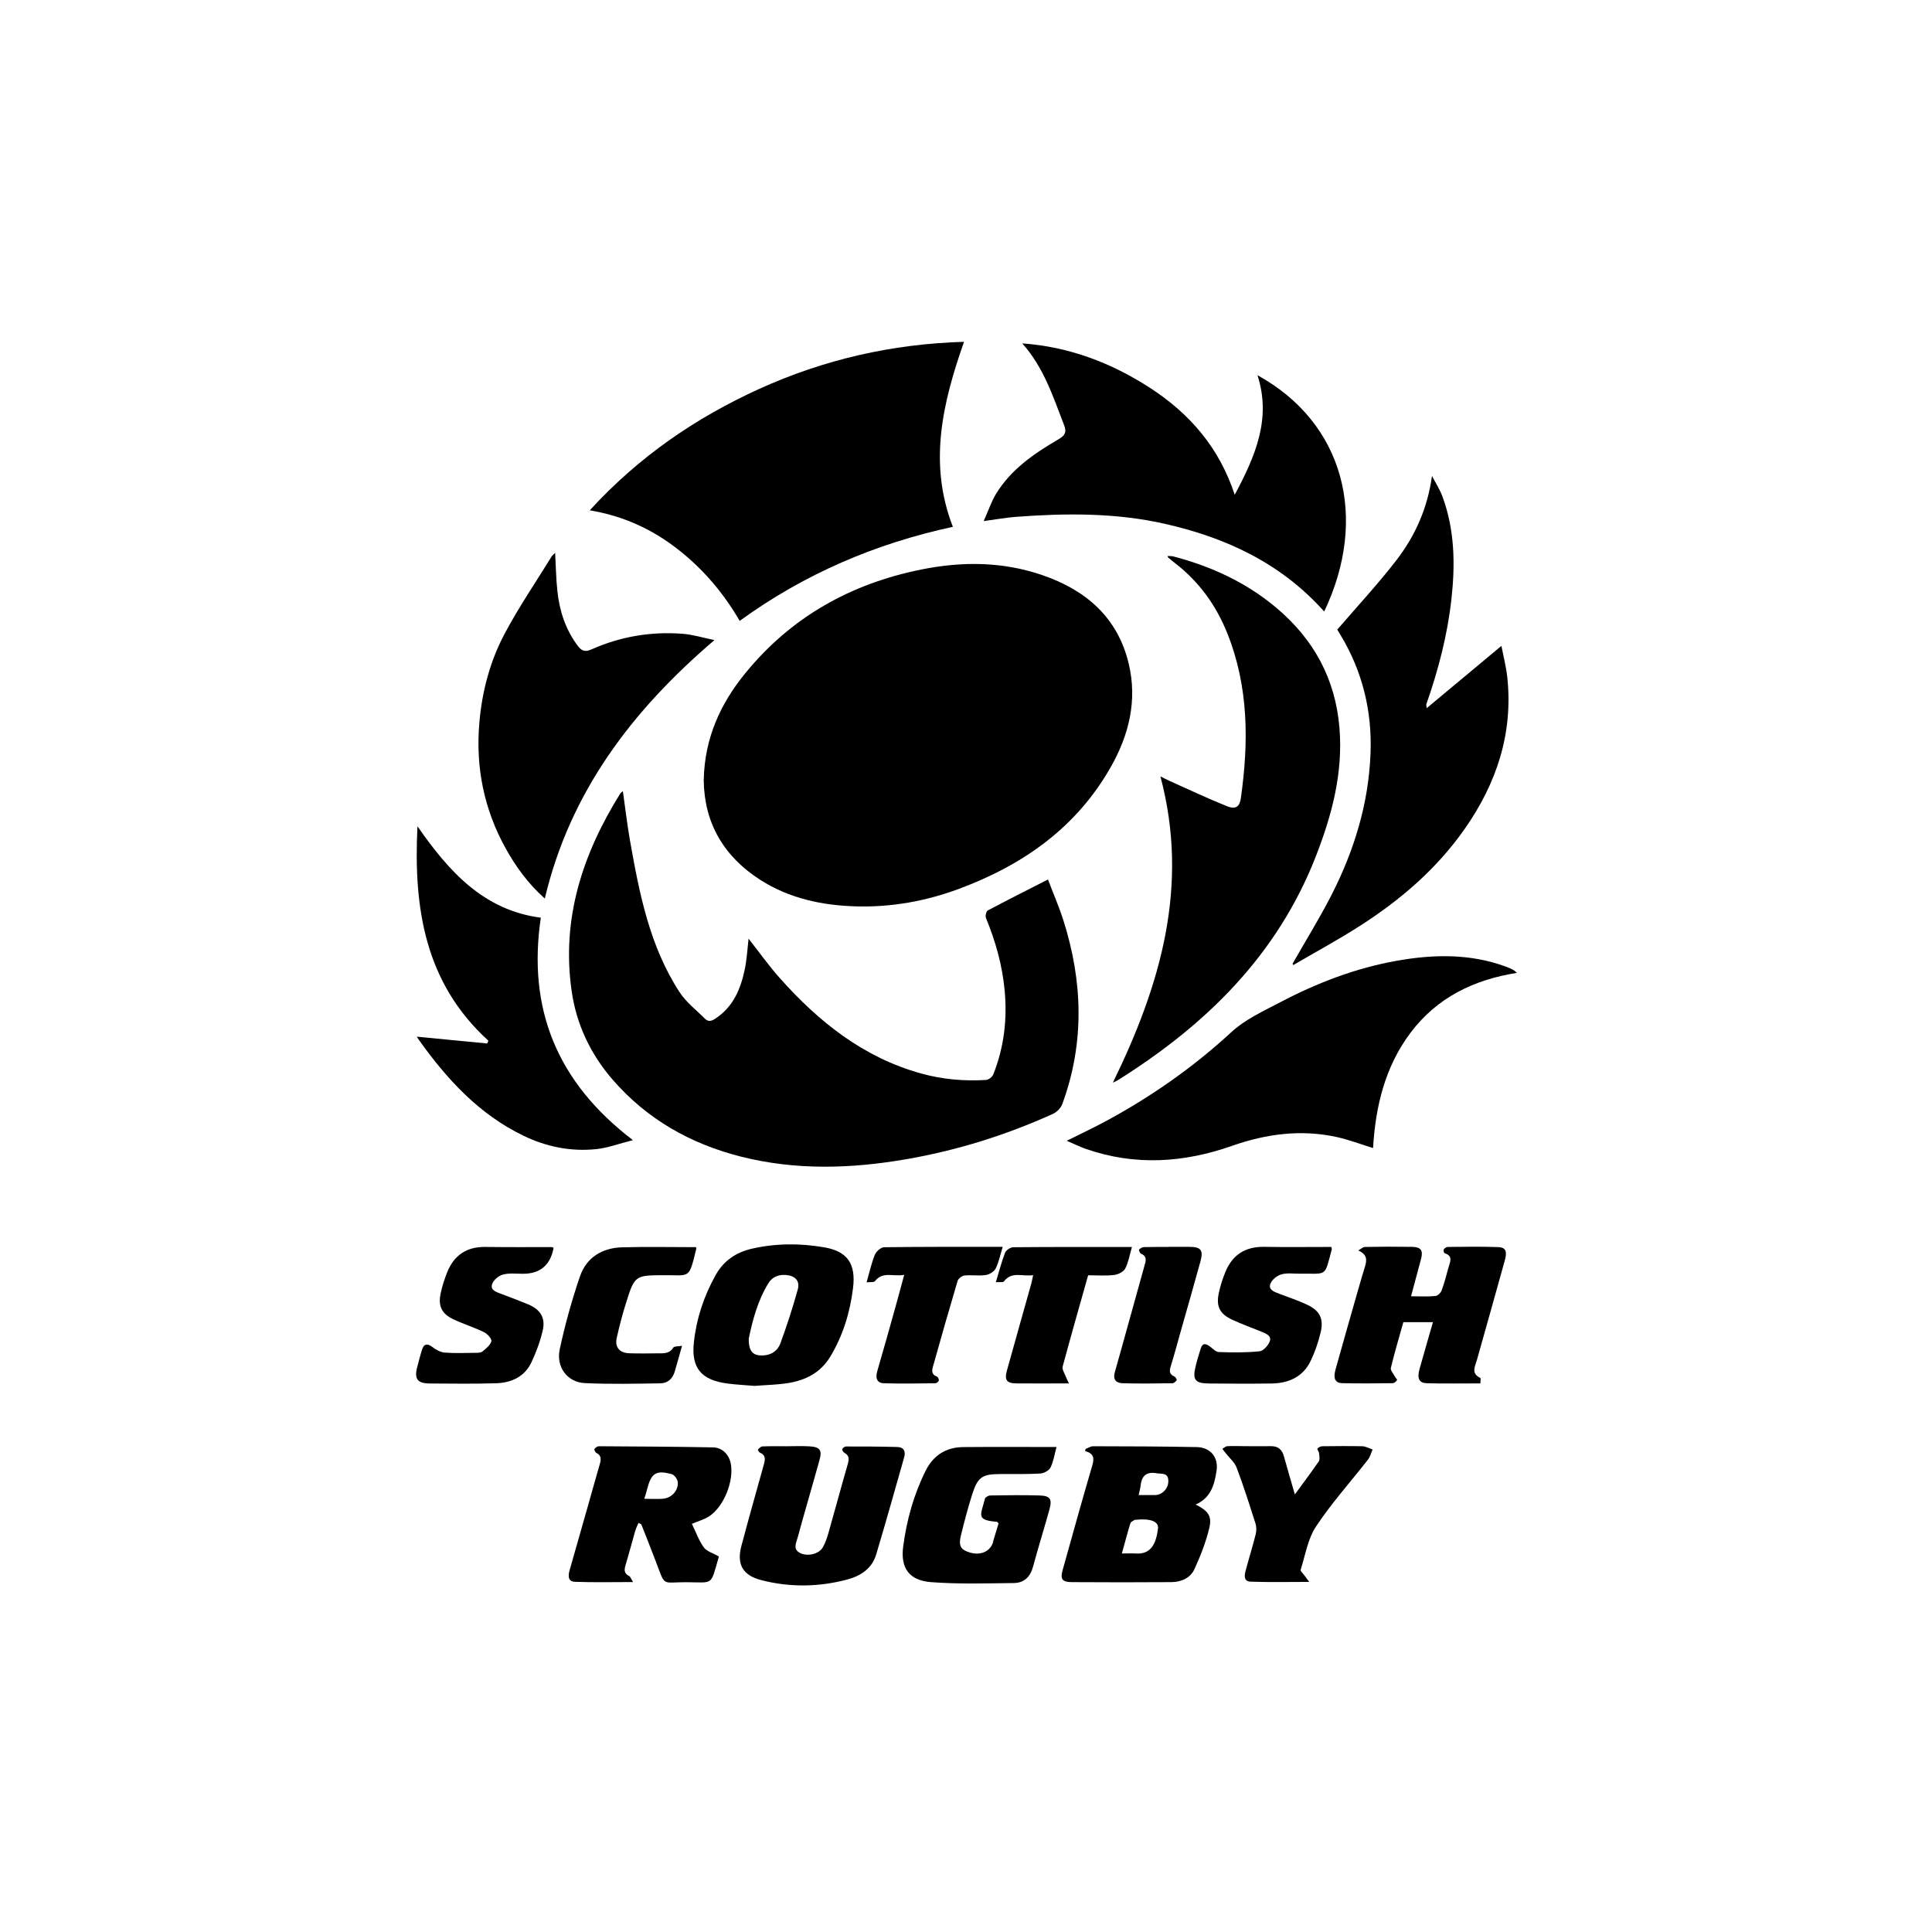
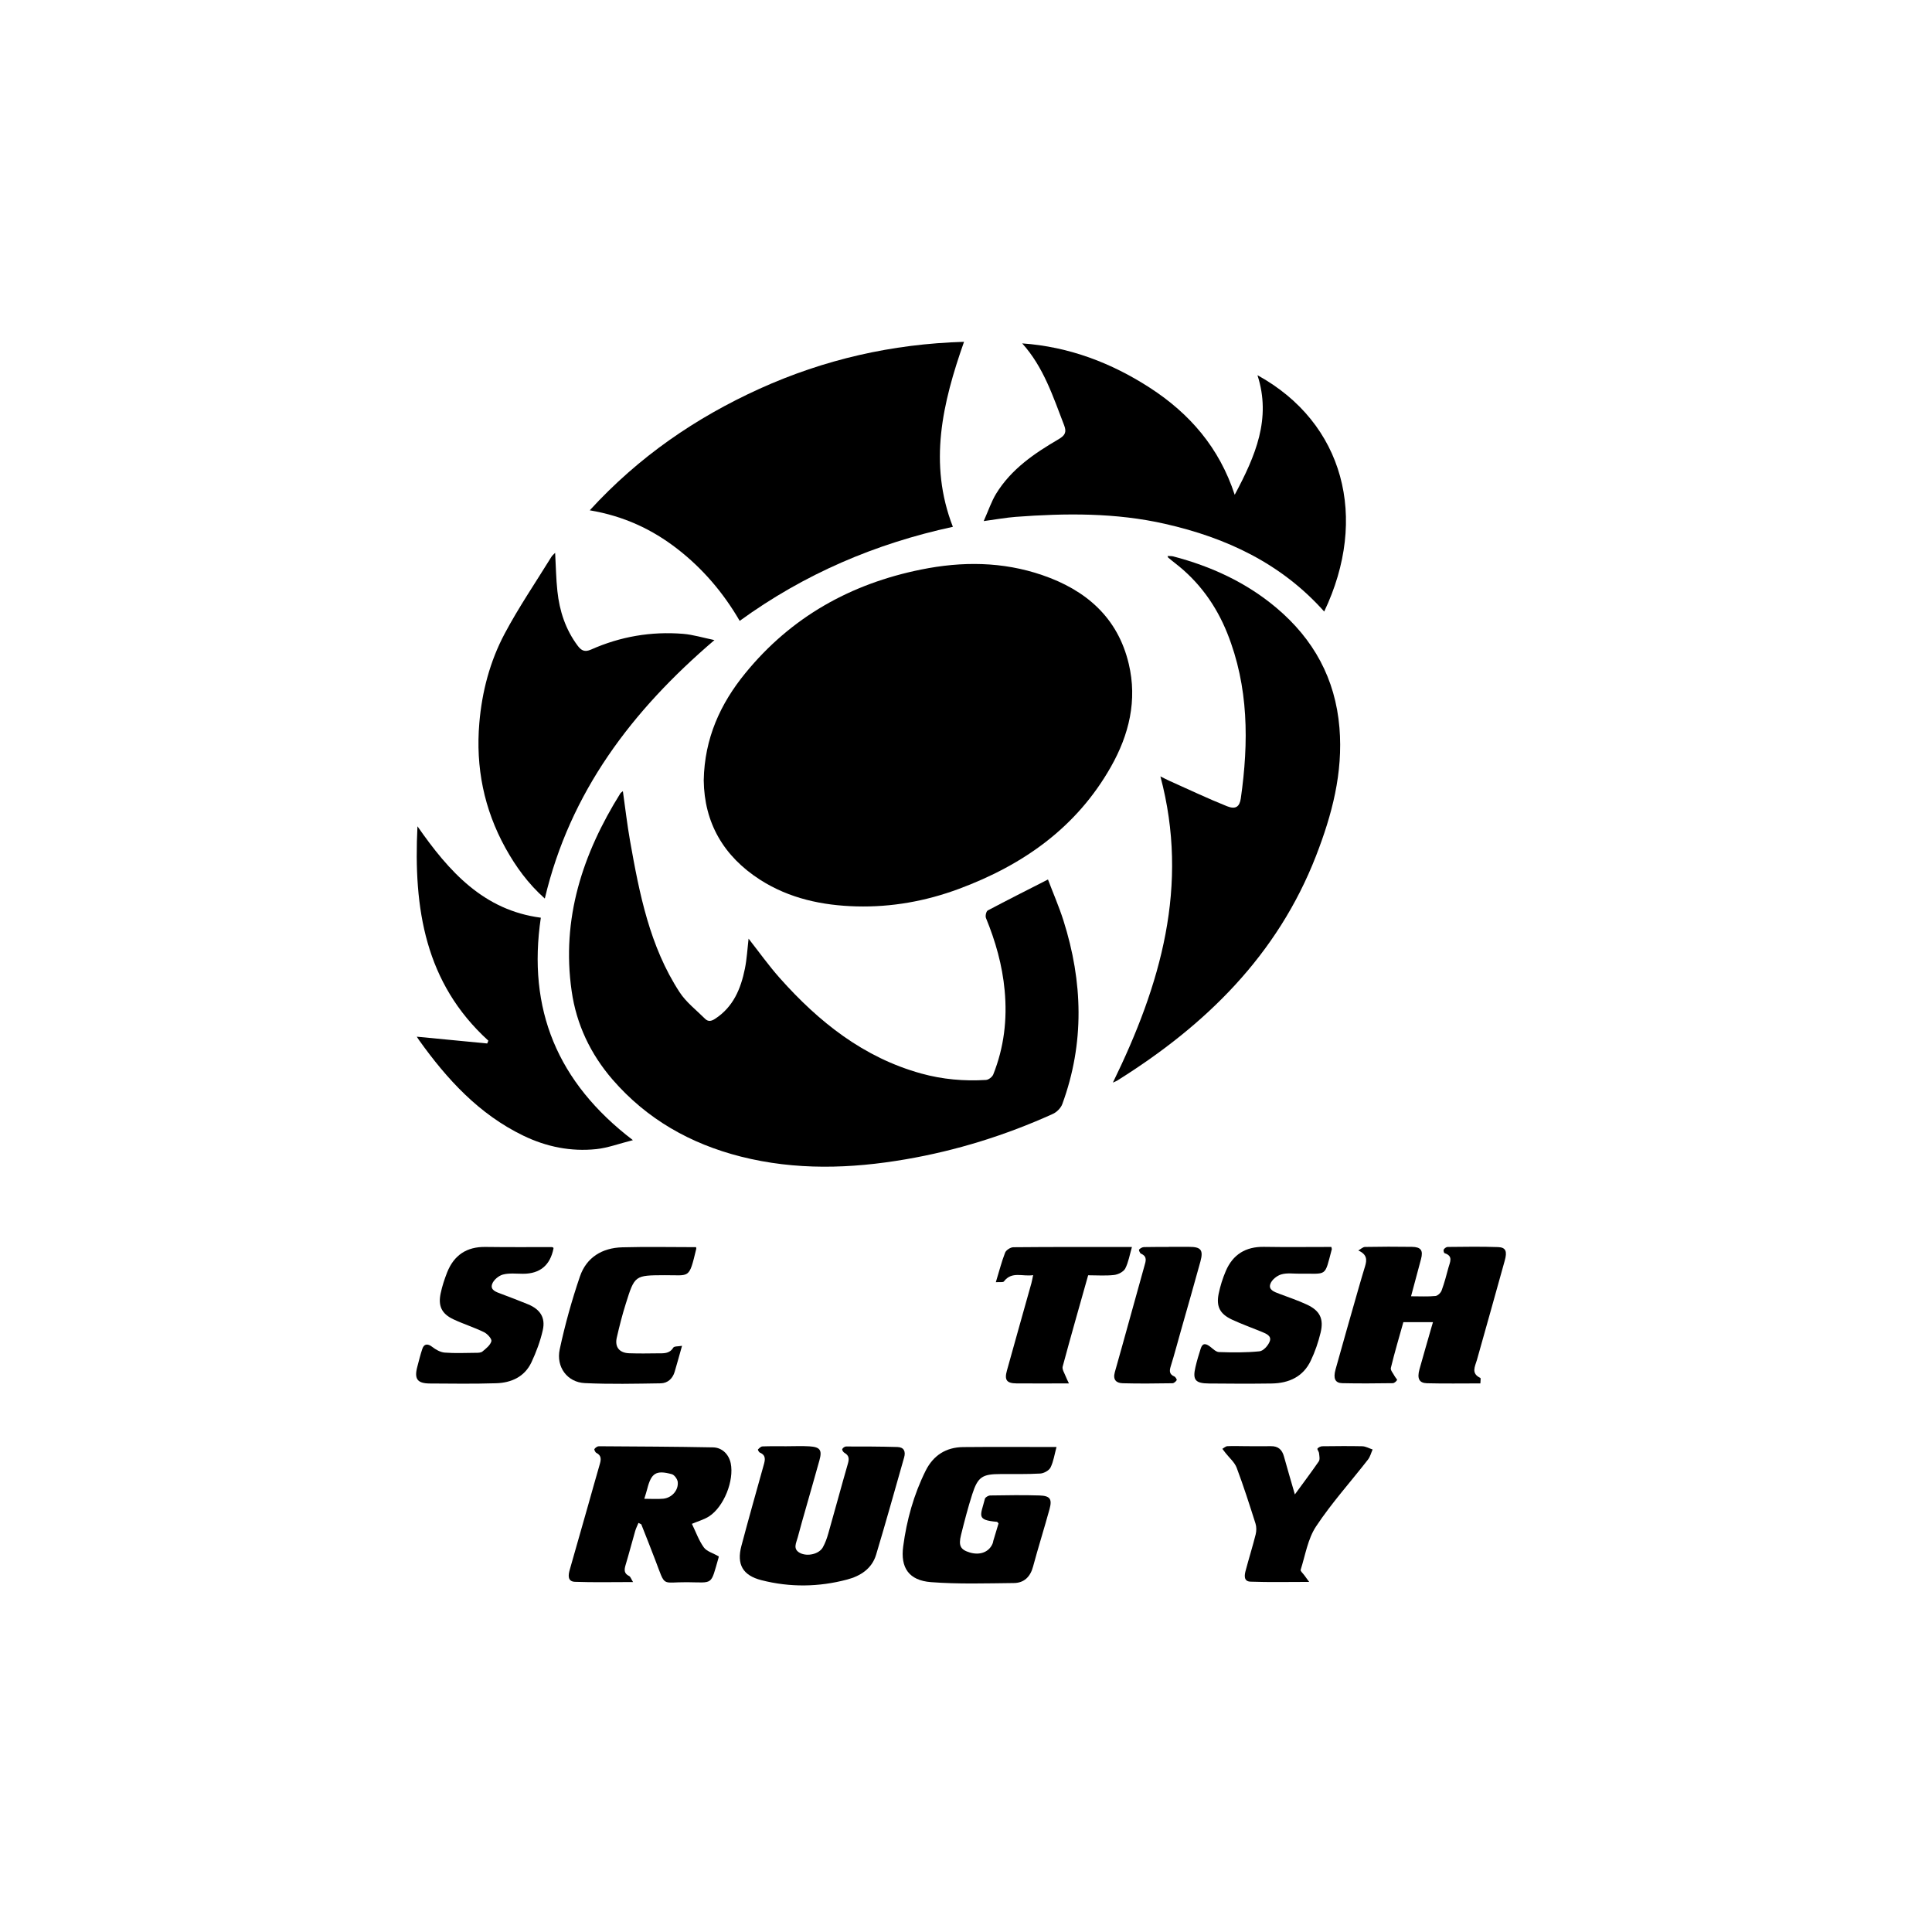
<svg xmlns="http://www.w3.org/2000/svg" width="130px" height="130px" viewBox="0 0 130 130" version="1.1">
  <title>scottish</title>
  <g id="scottish" stroke="none" stroke-width="1" fill="none" fill-rule="evenodd">
    <g transform="translate(28, 23)" fill="#000000" fill-rule="nonzero">
      <path d="M19.353,29.506 C19.404,26.677 20.474,24.349 22.152,22.296 C25.23,18.523 29.231,16.282 33.982,15.323 C36.73,14.766 39.464,14.781 42.136,15.699 C45.067,16.703 47.212,18.543 47.952,21.672 C48.535,24.126 47.972,26.438 46.755,28.588 C44.438,32.685 40.838,35.211 36.502,36.818 C34.286,37.639 31.989,38.05 29.637,37.989 C27.335,37.928 25.119,37.462 23.141,36.194 C20.672,34.607 19.389,32.351 19.353,29.511 L19.353,29.506 Z" id="Path" />
      <path d="M13.913,30.241 C14.075,31.392 14.202,32.488 14.394,33.578 C15.023,37.127 15.713,40.672 17.726,43.76 C18.167,44.439 18.851,44.961 19.435,45.545 C19.647,45.758 19.855,45.722 20.114,45.555 C21.341,44.759 21.848,43.532 22.122,42.183 C22.254,41.534 22.289,40.859 22.37,40.16 C23.085,41.072 23.734,41.985 24.475,42.817 C27.096,45.763 30.103,48.161 33.992,49.236 C35.422,49.631 36.872,49.758 38.348,49.667 C38.52,49.657 38.769,49.464 38.835,49.297 C39.56,47.476 39.783,45.59 39.6,43.638 C39.443,41.944 38.987,40.337 38.343,38.77 C38.287,38.633 38.358,38.319 38.465,38.263 C39.773,37.568 41.096,36.904 42.516,36.179 C42.856,37.082 43.256,37.994 43.556,38.937 C44.864,43.06 44.985,47.187 43.48,51.29 C43.383,51.558 43.104,51.837 42.841,51.954 C39.671,53.389 36.37,54.418 32.948,55.006 C29.241,55.645 25.534,55.757 21.848,54.824 C18.451,53.962 15.525,52.304 13.218,49.642 C11.737,47.928 10.784,45.93 10.465,43.684 C9.765,38.816 11.2,34.455 13.75,30.373 C13.771,30.343 13.806,30.322 13.918,30.231 L13.913,30.241 Z" id="Path" />
      <path d="M11.687,11.333 C14.988,7.728 18.811,5.111 23.106,3.159 C27.451,1.192 32.015,0.142 36.867,0 C35.417,4.122 34.459,8.184 36.117,12.448 C30.914,13.574 26.128,15.613 21.772,18.777 C20.667,16.875 19.287,15.263 17.584,13.939 C15.885,12.621 13.989,11.728 11.687,11.338 L11.687,11.333 Z" id="Path" />
      <path d="M46.887,49.839 C50.097,43.268 52.044,36.615 50.081,29.242 C50.31,29.354 50.482,29.45 50.665,29.531 C51.963,30.11 53.246,30.723 54.564,31.25 C55.137,31.479 55.411,31.291 55.492,30.718 C56.029,26.945 56.024,23.208 54.579,19.603 C53.829,17.732 52.678,16.135 51.065,14.892 C50.908,14.771 50.756,14.644 50.604,14.517 C50.589,14.507 50.589,14.482 50.563,14.411 C50.7,14.421 50.822,14.411 50.933,14.436 C53.494,15.105 55.857,16.191 57.885,17.899 C60.385,20.004 61.856,22.661 62.129,25.977 C62.378,29.004 61.627,31.823 60.552,34.592 C57.951,41.28 53.119,45.996 47.161,49.718 C47.1,49.753 47.029,49.779 46.887,49.844 L46.887,49.839 Z" id="Path" />
      <path d="M61.11,18.158 C58.215,14.908 54.518,13.184 50.401,12.251 C47.08,11.495 43.713,11.526 40.336,11.779 C39.692,11.83 39.053,11.946 38.191,12.063 C38.515,11.338 38.708,10.745 39.027,10.222 C40.042,8.564 41.603,7.505 43.236,6.551 C43.657,6.303 43.784,6.085 43.606,5.623 C42.861,3.697 42.227,1.709 40.782,0.106 C43.936,0.33 46.786,1.415 49.397,3.108 C52.039,4.827 54.037,7.104 55.081,10.293 C56.481,7.672 57.556,5.167 56.612,2.246 C62.434,5.451 64.107,11.85 61.1,18.153 L61.11,18.158 Z" id="Path" />
-       <path d="M58.975,41.843 C59.848,40.317 60.775,38.816 61.577,37.254 C63.108,34.267 64.087,31.098 64.218,27.726 C64.335,24.877 63.686,22.179 62.195,19.72 C62.104,19.568 62.013,19.416 61.982,19.365 C63.341,17.783 64.731,16.292 65.968,14.685 C67.225,13.052 68.057,11.191 68.356,9.026 C68.599,9.497 68.894,9.949 69.071,10.44 C69.887,12.672 69.923,14.979 69.664,17.306 C69.396,19.735 68.782,22.083 67.976,24.385 C67.961,24.435 67.981,24.501 67.996,24.653 C69.669,23.259 71.297,21.905 73.026,20.46 C73.168,21.19 73.346,21.875 73.422,22.564 C73.827,26.352 72.697,29.724 70.542,32.797 C68.665,35.469 66.237,37.553 63.509,39.298 C62.048,40.236 60.517,41.062 59.016,41.939 L58.975,41.843 L58.975,41.843 Z" id="Path" />
-       <path d="M43.774,53.764 C44.788,53.257 45.655,52.851 46.502,52.39 C49.529,50.747 52.318,48.79 54.858,46.447 C55.781,45.595 57.003,45.037 58.144,44.439 C60.623,43.136 63.225,42.137 65.998,41.645 C68.468,41.209 70.932,41.158 73.335,42.046 C73.503,42.107 73.665,42.183 73.822,42.259 C73.873,42.284 73.914,42.33 74.071,42.462 C71.135,42.928 68.691,44.14 66.926,46.472 C65.197,48.764 64.553,51.442 64.391,54.251 C63.559,53.992 62.783,53.698 61.982,53.516 C59.569,52.978 57.206,53.292 54.909,54.099 C51.648,55.245 48.383,55.458 45.077,54.312 C44.686,54.175 44.316,53.992 43.774,53.759 L43.774,53.764 Z" id="Path" />
      <path d="M8.659,37.462 C7.534,36.458 6.707,35.317 6.013,34.065 C4.562,31.438 3.999,28.624 4.253,25.652 C4.43,23.543 4.968,21.5 5.957,19.639 C6.9,17.864 8.041,16.191 9.101,14.472 C9.156,14.38 9.248,14.309 9.354,14.198 C9.405,15.095 9.415,15.942 9.506,16.779 C9.648,18.112 10.054,19.36 10.875,20.455 C11.124,20.785 11.352,20.891 11.768,20.709 C13.74,19.831 15.814,19.476 17.964,19.649 C18.633,19.705 19.287,19.907 20.073,20.07 C14.511,24.821 10.353,30.302 8.659,37.462 L8.659,37.462 Z" id="Path" />
      <path d="M8.391,38.75 C7.478,44.901 9.491,49.829 14.587,53.718 C13.654,53.952 12.898,54.241 12.118,54.322 C10.414,54.499 8.776,54.17 7.219,53.419 C4.228,51.974 2.078,49.621 0.191,46.98 C0.125,46.888 0.065,46.787 0.044,46.756 C1.606,46.909 3.193,47.061 4.785,47.213 L4.861,47.025 C0.597,43.146 -0.184,38.136 0.09,32.599 C2.225,35.672 4.557,38.248 8.391,38.75 Z" id="Path" />
-       <path d="M52.46,78.24 C53.286,78.656 53.565,79.006 53.372,79.812 C53.144,80.76 52.784,81.683 52.378,82.57 C52.1,83.189 51.481,83.453 50.807,83.458 C48.581,83.473 46.355,83.473 44.129,83.458 C43.474,83.458 43.332,83.26 43.5,82.657 C44.154,80.314 44.803,77.976 45.487,75.644 C45.635,75.147 45.635,74.802 45.016,74.645 L45.046,74.493 C45.219,74.432 45.386,74.315 45.558,74.315 C47.886,74.32 50.208,74.326 52.531,74.371 C53.453,74.391 54.001,75.066 53.859,75.968 C53.717,76.881 53.494,77.774 52.465,78.23 L52.46,78.24 Z M47.49,81.531 C47.866,81.531 48.139,81.516 48.418,81.531 C49.493,81.612 49.803,80.791 49.919,79.853 C49.98,79.371 49.392,79.158 48.413,79.264 C48.393,79.264 48.368,79.259 48.352,79.264 C48.251,79.34 48.094,79.396 48.063,79.493 C47.866,80.131 47.698,80.775 47.49,81.521 L47.49,81.531 Z M48.616,77.601 C48.996,77.601 49.29,77.601 49.59,77.601 C49.671,77.601 49.752,77.601 49.828,77.591 C50.289,77.52 50.634,77.104 50.614,76.617 C50.594,76.075 50.163,76.192 49.823,76.131 C49.164,76.014 48.824,76.288 48.753,76.942 C48.733,77.135 48.677,77.322 48.616,77.601 Z" id="Shape" />
      <path d="M18.557,79.538 C18.821,80.076 19.019,80.649 19.358,81.12 C19.556,81.394 19.977,81.501 20.357,81.724 C20.357,81.668 20.373,81.754 20.347,81.825 C19.8,83.716 20.023,83.478 18.223,83.463 C16.478,83.453 16.803,83.828 16.103,82.003 C15.794,81.191 15.474,80.385 15.155,79.579 C15.145,79.553 15.089,79.543 14.962,79.472 C14.886,79.66 14.79,79.837 14.739,80.025 C14.521,80.78 14.323,81.546 14.095,82.302 C13.999,82.626 13.978,82.875 14.333,83.047 C14.425,83.093 14.465,83.24 14.597,83.453 C13.208,83.453 11.945,83.483 10.688,83.437 C10.181,83.417 10.231,82.986 10.338,82.621 C10.748,81.181 11.159,79.736 11.57,78.296 C11.829,77.383 12.082,76.47 12.346,75.563 C12.442,75.238 12.503,74.949 12.123,74.757 C12.052,74.721 11.971,74.539 11.996,74.503 C12.062,74.412 12.189,74.315 12.295,74.315 C14.856,74.331 17.416,74.341 19.977,74.391 C20.601,74.402 21.047,74.873 21.169,75.461 C21.407,76.628 20.712,78.387 19.708,79.036 C19.384,79.244 18.993,79.351 18.552,79.538 L18.557,79.538 Z M15.353,77.85 C15.809,77.85 16.225,77.88 16.625,77.845 C17.203,77.789 17.66,77.282 17.604,76.719 C17.584,76.526 17.376,76.237 17.198,76.192 C16.144,75.908 15.824,76.121 15.555,77.17 C15.505,77.378 15.434,77.576 15.353,77.85 L15.353,77.85 Z" id="Shape" />
      <path d="M66.941,64.225 C67.565,64.225 68.082,64.255 68.589,64.205 C68.741,64.189 68.949,63.992 69.005,63.829 C69.188,63.332 69.325,62.815 69.462,62.298 C69.558,61.938 69.811,61.517 69.203,61.324 C69.157,61.309 69.112,61.132 69.147,61.076 C69.198,60.995 69.32,60.904 69.411,60.904 C70.542,60.893 71.677,60.873 72.808,60.914 C73.325,60.934 73.427,61.203 73.249,61.831 C72.631,64.057 72.007,66.283 71.378,68.51 C71.251,68.951 70.967,69.412 71.606,69.716 C71.652,69.737 71.611,69.929 71.611,70.086 C70.395,70.086 69.203,70.107 68.016,70.076 C67.489,70.061 67.342,69.757 67.514,69.133 C67.778,68.18 68.057,67.237 68.326,66.289 C68.351,66.197 68.381,66.106 68.422,65.964 L66.429,65.964 C66.15,66.963 65.841,67.997 65.588,69.042 C65.547,69.199 65.75,69.417 65.846,69.605 C65.897,69.701 66.029,69.828 66.003,69.863 C65.942,69.96 65.816,70.071 65.714,70.071 C64.584,70.086 63.448,70.097 62.317,70.071 C61.835,70.061 61.698,69.752 61.866,69.148 C62.373,67.323 62.895,65.503 63.417,63.677 C63.559,63.185 63.701,62.693 63.853,62.202 C63.98,61.781 64,61.411 63.397,61.142 C63.549,61.061 63.696,60.909 63.848,60.904 C64.903,60.883 65.953,60.883 67.007,60.898 C67.616,60.909 67.773,61.137 67.616,61.725 C67.403,62.521 67.19,63.317 66.946,64.225 L66.941,64.225 Z" id="Path" />
-       <path d="M22.771,70.254 C22.147,70.198 21.534,70.173 20.925,70.092 C19.186,69.858 18.502,69.047 18.689,67.328 C18.862,65.721 19.364,64.205 20.16,62.785 C20.702,61.821 21.534,61.269 22.578,61.025 C24.181,60.655 25.813,60.65 27.426,60.924 C29.003,61.187 29.606,62.009 29.398,63.677 C29.196,65.31 28.719,66.887 27.852,68.312 C27.203,69.372 26.194,69.879 25.017,70.066 C24.277,70.183 23.516,70.193 22.771,70.254 L22.771,70.254 Z M22.381,67.054 C22.37,67.977 22.69,68.251 23.405,68.2 C23.947,68.16 24.338,67.855 24.505,67.409 C24.946,66.207 25.342,64.99 25.682,63.758 C25.844,63.17 25.479,62.83 24.87,62.79 C24.363,62.754 23.958,62.932 23.699,63.353 C22.964,64.554 22.629,65.893 22.386,67.054 L22.381,67.054 Z" id="Shape" />
      <path d="M24.906,74.315 C25.423,74.315 25.94,74.29 26.457,74.32 C27.188,74.366 27.33,74.574 27.137,75.264 C26.853,76.293 26.554,77.317 26.265,78.341 C26.067,79.046 25.859,79.746 25.676,80.451 C25.585,80.811 25.322,81.227 25.829,81.495 C26.326,81.754 27.111,81.571 27.365,81.12 C27.527,80.831 27.644,80.507 27.735,80.182 C28.181,78.625 28.597,77.059 29.048,75.502 C29.145,75.172 29.145,74.939 28.82,74.757 C28.744,74.716 28.648,74.564 28.673,74.508 C28.704,74.427 28.841,74.331 28.927,74.331 C30.078,74.331 31.229,74.331 32.38,74.366 C32.826,74.376 32.953,74.665 32.836,75.071 C32.213,77.256 31.604,79.442 30.95,81.617 C30.666,82.56 29.885,83.052 28.998,83.285 C27.091,83.792 25.154,83.818 23.232,83.326 C21.98,83.006 21.554,82.266 21.889,81.014 C22.37,79.198 22.883,77.393 23.385,75.588 C23.481,75.248 23.567,74.924 23.126,74.741 C23.065,74.716 22.984,74.549 22.999,74.533 C23.085,74.447 23.197,74.331 23.303,74.326 C23.841,74.305 24.373,74.315 24.911,74.315 L24.911,74.315 L24.906,74.315 Z" id="Path" />
      <path d="M43.089,74.371 C42.957,74.853 42.891,75.335 42.688,75.745 C42.587,75.948 42.242,76.136 41.999,76.151 C41.106,76.202 40.214,76.181 39.317,76.186 C38.094,76.186 37.795,76.379 37.42,77.545 C37.131,78.448 36.893,79.366 36.665,80.284 C36.482,81.019 36.634,81.277 37.258,81.465 C37.958,81.673 38.571,81.424 38.799,80.841 C38.82,80.786 38.825,80.725 38.84,80.669 C38.956,80.273 39.078,79.883 39.19,79.508 C39.139,79.457 39.114,79.406 39.088,79.401 C37.663,79.28 37.983,78.991 38.272,77.85 C38.297,77.748 38.5,77.632 38.622,77.627 C39.732,77.611 40.848,77.591 41.958,77.627 C42.658,77.652 42.805,77.87 42.623,78.539 C42.268,79.832 41.862,81.115 41.512,82.413 C41.33,83.103 40.904,83.514 40.219,83.519 C38.358,83.539 36.487,83.6 34.636,83.458 C33.166,83.341 32.578,82.499 32.775,81.049 C33.009,79.28 33.485,77.566 34.286,75.958 C34.804,74.924 35.661,74.381 36.812,74.371 C38.87,74.351 40.934,74.366 43.084,74.366 L43.089,74.371 Z" id="Path" />
      <path d="M9.232,60.949 C9.232,60.949 9.248,60.99 9.243,61.01 C9.016,62.142 8.333,62.709 7.194,62.709 C6.738,62.709 6.261,62.648 5.835,62.764 C5.551,62.841 5.206,63.13 5.115,63.403 C4.973,63.809 5.389,63.936 5.713,64.057 C6.322,64.286 6.935,64.519 7.539,64.767 C8.35,65.107 8.715,65.66 8.522,66.507 C8.355,67.247 8.081,67.982 7.757,68.672 C7.295,69.645 6.403,70.046 5.379,70.076 C3.888,70.122 2.397,70.102 0.911,70.092 C0.075,70.086 -0.138,69.777 0.08,68.966 C0.186,68.565 0.283,68.16 0.415,67.769 C0.531,67.409 0.785,67.399 1.074,67.622 C1.312,67.81 1.626,67.987 1.92,68.013 C2.61,68.068 3.31,68.033 4.005,68.028 C4.162,68.028 4.359,68.028 4.466,67.937 C4.704,67.739 4.993,67.516 5.064,67.247 C5.105,67.095 4.801,66.755 4.578,66.644 C3.903,66.314 3.183,66.091 2.504,65.771 C1.718,65.401 1.469,64.874 1.652,64.022 C1.753,63.54 1.91,63.069 2.088,62.612 C2.549,61.456 3.406,60.883 4.669,60.904 C6.16,60.924 7.65,60.914 9.136,60.914 C9.172,60.914 9.207,60.944 9.243,60.959 L9.232,60.949 Z" id="Path" />
      <path d="M61.582,60.898 C61.607,61.01 61.617,61.03 61.617,61.046 C61.105,62.977 61.333,62.678 59.467,62.704 C59.051,62.709 58.61,62.638 58.225,62.749 C57.931,62.83 57.586,63.104 57.485,63.378 C57.327,63.784 57.738,63.926 58.058,64.047 C58.686,64.286 59.33,64.499 59.939,64.783 C60.806,65.188 61.085,65.731 60.862,66.664 C60.705,67.313 60.486,67.957 60.197,68.56 C59.685,69.64 58.727,70.071 57.581,70.092 C56.171,70.112 54.762,70.107 53.347,70.092 C52.429,70.086 52.237,69.848 52.439,68.991 C52.536,68.57 52.662,68.149 52.794,67.739 C52.921,67.343 53.149,67.404 53.418,67.607 C53.606,67.749 53.819,67.972 54.021,67.977 C54.929,68.008 55.847,68.018 56.749,67.926 C57.008,67.901 57.327,67.546 57.434,67.267 C57.586,66.887 57.196,66.74 56.907,66.618 C56.232,66.339 55.543,66.096 54.883,65.787 C54.082,65.406 53.829,64.914 54.001,64.052 C54.108,63.535 54.27,63.018 54.478,62.531 C54.954,61.411 55.821,60.878 57.054,60.898 C58.56,60.924 60.071,60.904 61.577,60.904 L61.582,60.898 Z" id="Path" />
      <path d="M18.836,60.909 C18.846,60.99 18.856,61.01 18.851,61.025 C18.349,63.099 18.436,62.795 16.722,62.805 C14.719,62.815 14.709,62.805 14.11,64.717 C13.872,65.467 13.679,66.233 13.502,67.004 C13.355,67.642 13.679,68.038 14.344,68.058 C14.977,68.079 15.616,68.073 16.25,68.063 C16.641,68.058 17.041,68.109 17.305,67.678 C17.366,67.577 17.645,67.602 17.893,67.556 C17.71,68.205 17.558,68.758 17.396,69.306 C17.259,69.767 16.925,70.071 16.458,70.081 C14.754,70.107 13.045,70.147 11.347,70.066 C10.176,70.01 9.405,68.986 9.663,67.789 C10.018,66.136 10.475,64.494 11.022,62.891 C11.463,61.603 12.523,60.964 13.872,60.929 C15.52,60.883 17.168,60.919 18.841,60.919 L18.836,60.909 Z" id="Path" />
      <path d="M59.122,77.566 C59.726,76.739 60.248,76.044 60.74,75.33 C60.826,75.203 60.775,74.964 60.755,74.782 C60.745,74.67 60.613,74.518 60.649,74.473 C60.715,74.386 60.867,74.315 60.978,74.315 C61.871,74.305 62.768,74.295 63.661,74.315 C63.894,74.32 64.127,74.457 64.36,74.533 C64.259,74.762 64.198,75.015 64.051,75.208 C62.885,76.709 61.602,78.129 60.557,79.706 C60,80.542 59.832,81.642 59.518,82.631 C59.493,82.717 59.675,82.87 59.761,82.991 C59.842,83.103 59.924,83.209 60.091,83.443 C58.671,83.443 57.409,83.473 56.151,83.427 C55.659,83.412 55.735,82.976 55.827,82.646 C56.04,81.845 56.288,81.054 56.491,80.248 C56.547,80.02 56.552,79.741 56.481,79.518 C56.08,78.26 55.679,76.998 55.213,75.761 C55.071,75.39 54.721,75.096 54.463,74.767 C54.392,74.675 54.321,74.579 54.25,74.488 C54.361,74.427 54.473,74.315 54.589,74.31 C55.005,74.29 55.421,74.31 55.842,74.31 C56.4,74.31 56.952,74.32 57.51,74.31 C58.007,74.3 58.271,74.544 58.397,75.01 C58.62,75.826 58.864,76.633 59.133,77.571 L59.122,77.566 Z" id="Path" />
      <path d="M41.517,62.8 C40.812,62.917 40.087,62.516 39.55,63.226 C39.489,63.302 39.271,63.256 39.007,63.277 C39.23,62.552 39.393,61.902 39.631,61.289 C39.697,61.117 39.991,60.929 40.179,60.924 C42.82,60.898 45.457,60.909 48.165,60.909 C48.013,61.436 47.932,61.933 47.714,62.359 C47.597,62.577 47.237,62.759 46.968,62.79 C46.4,62.856 45.822,62.81 45.219,62.81 C44.636,64.884 44.052,66.912 43.505,68.951 C43.454,69.138 43.621,69.387 43.703,69.6 C43.758,69.747 43.834,69.884 43.926,70.086 C42.658,70.086 41.527,70.097 40.397,70.086 C39.737,70.081 39.575,69.858 39.753,69.224 C40.295,67.262 40.853,65.305 41.401,63.343 C41.441,63.195 41.466,63.043 41.517,62.8 L41.517,62.8 Z" id="Path" />
-       <path d="M32.846,62.78 C32.116,62.927 31.406,62.521 30.874,63.206 C30.803,63.297 30.56,63.256 30.311,63.287 C30.509,62.597 30.636,61.994 30.864,61.436 C30.955,61.208 31.274,60.924 31.493,60.924 C34.129,60.888 36.766,60.898 39.469,60.898 C39.306,61.431 39.21,61.923 38.997,62.354 C38.891,62.567 38.571,62.759 38.328,62.795 C37.861,62.861 37.374,62.78 36.903,62.825 C36.73,62.841 36.487,63.028 36.436,63.185 C35.874,65.077 35.331,66.973 34.799,68.875 C34.723,69.148 34.616,69.468 35.037,69.62 C35.108,69.645 35.189,69.808 35.174,69.889 C35.154,69.97 35.022,70.076 34.935,70.076 C33.784,70.092 32.628,70.112 31.477,70.076 C30.985,70.061 30.899,69.706 31.031,69.255 C31.442,67.85 31.832,66.446 32.228,65.036 C32.431,64.321 32.618,63.601 32.841,62.785 L32.846,62.78 Z" id="Path" />
      <path d="M50.649,60.898 C51.106,60.898 51.562,60.898 52.018,60.898 C52.81,60.898 52.982,61.111 52.774,61.882 C52.353,63.424 51.907,64.96 51.471,66.502 C51.238,67.318 51.025,68.139 50.771,68.951 C50.675,69.265 50.69,69.478 51.02,69.62 C51.101,69.655 51.202,69.833 51.177,69.868 C51.116,69.965 50.989,70.076 50.888,70.076 C49.777,70.092 48.662,70.107 47.551,70.076 C47.12,70.066 46.867,69.853 47.014,69.331 C47.688,66.958 48.332,64.575 49.001,62.197 C49.098,61.857 49.219,61.548 48.773,61.355 C48.702,61.324 48.616,61.111 48.647,61.081 C48.723,60.995 48.859,60.919 48.971,60.914 C49.529,60.898 50.081,60.909 50.639,60.904 L50.649,60.898 Z" id="Path" />
    </g>
  </g>
</svg>